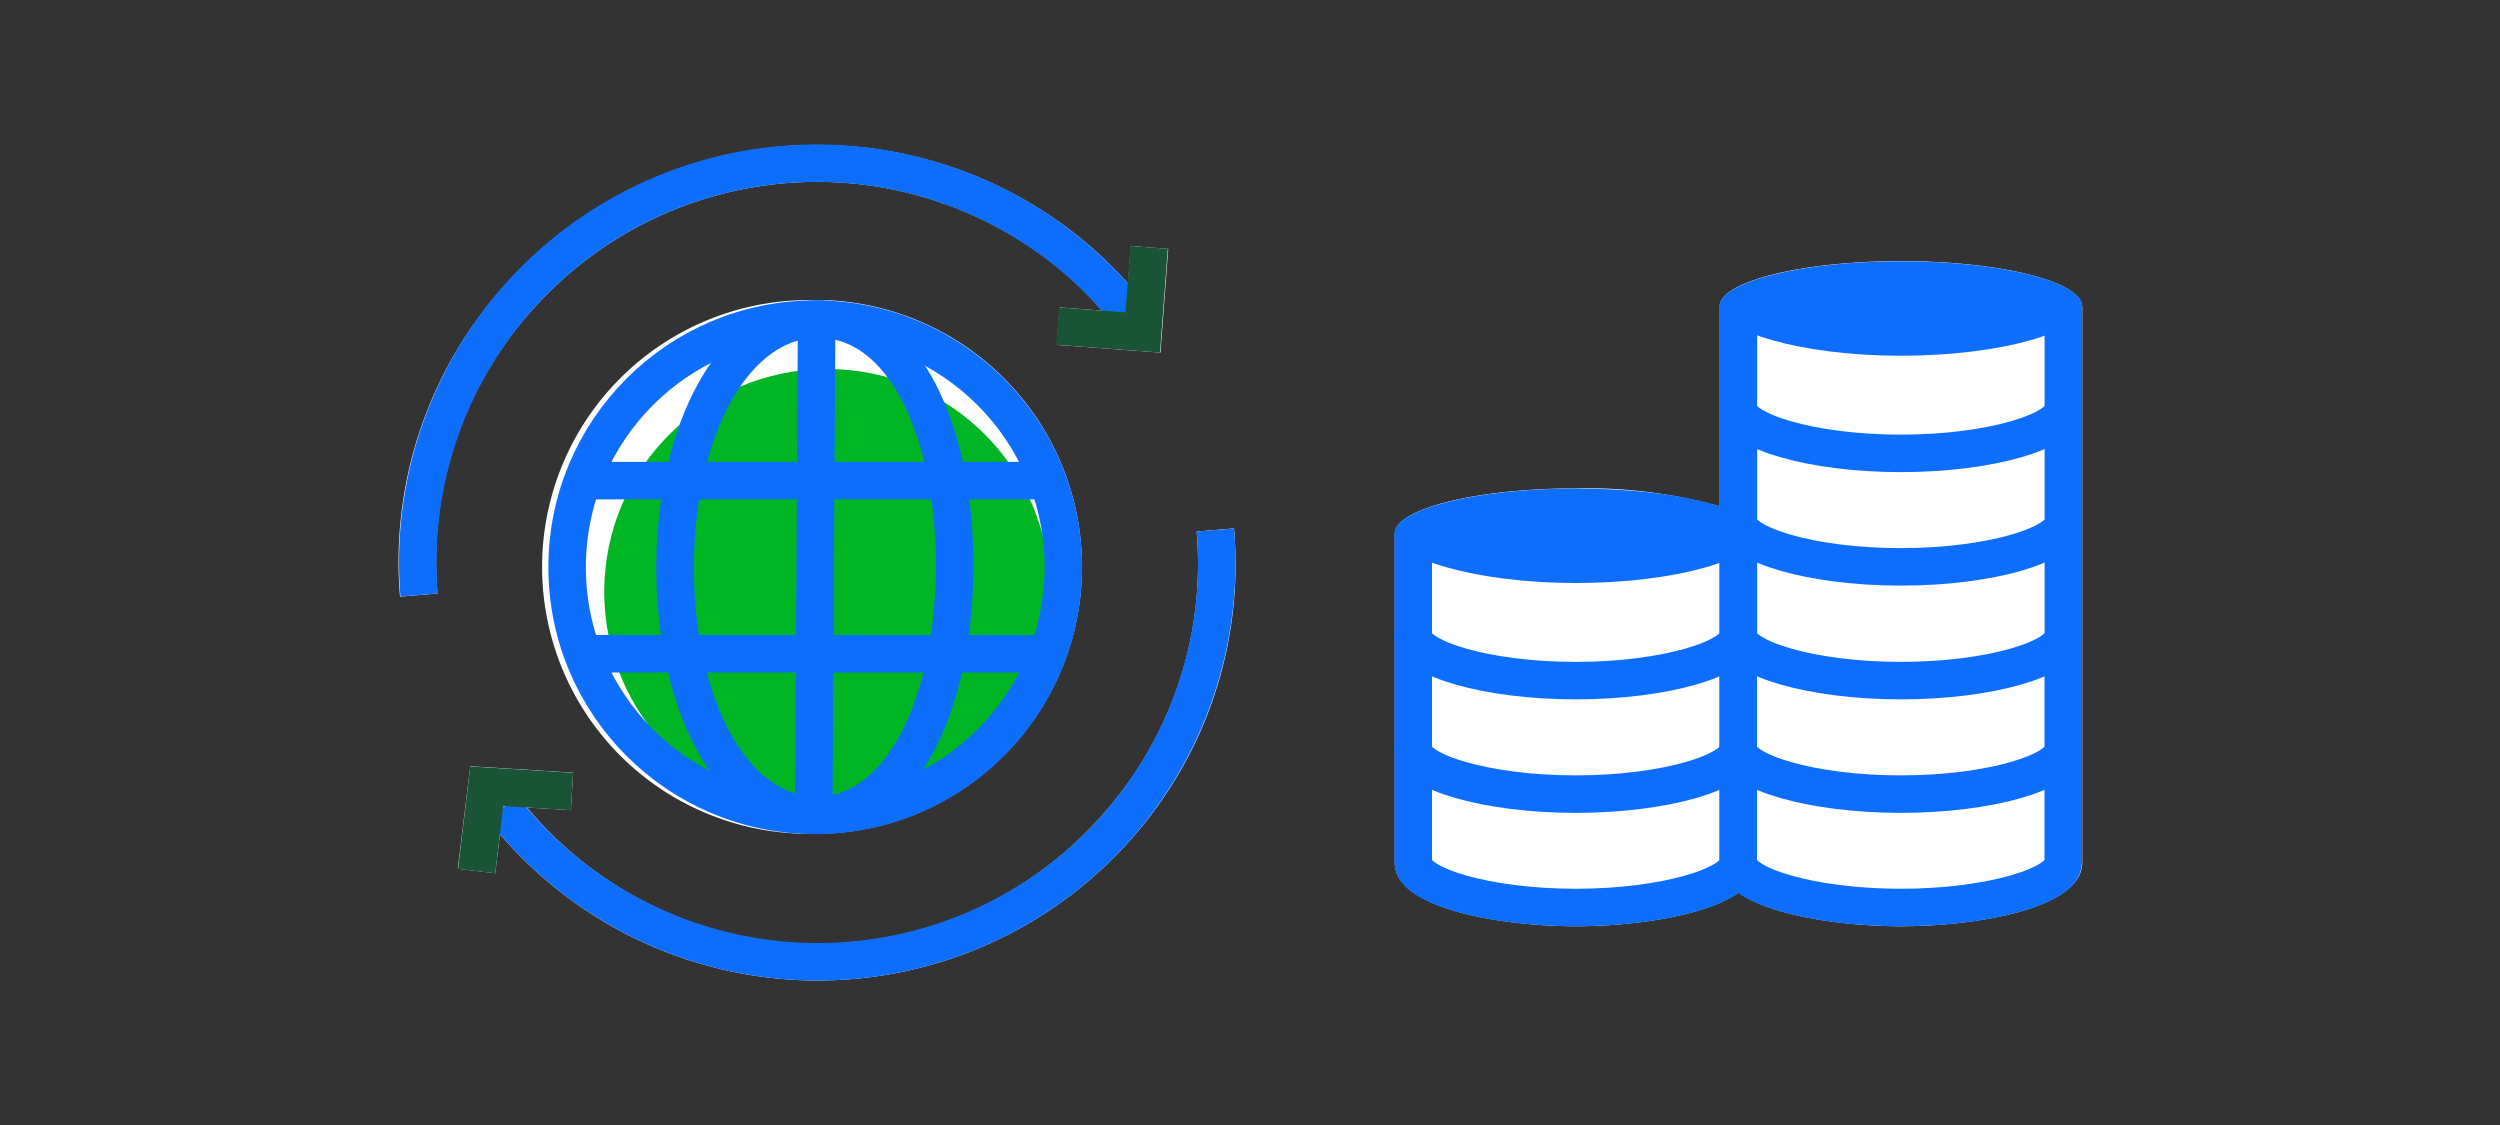
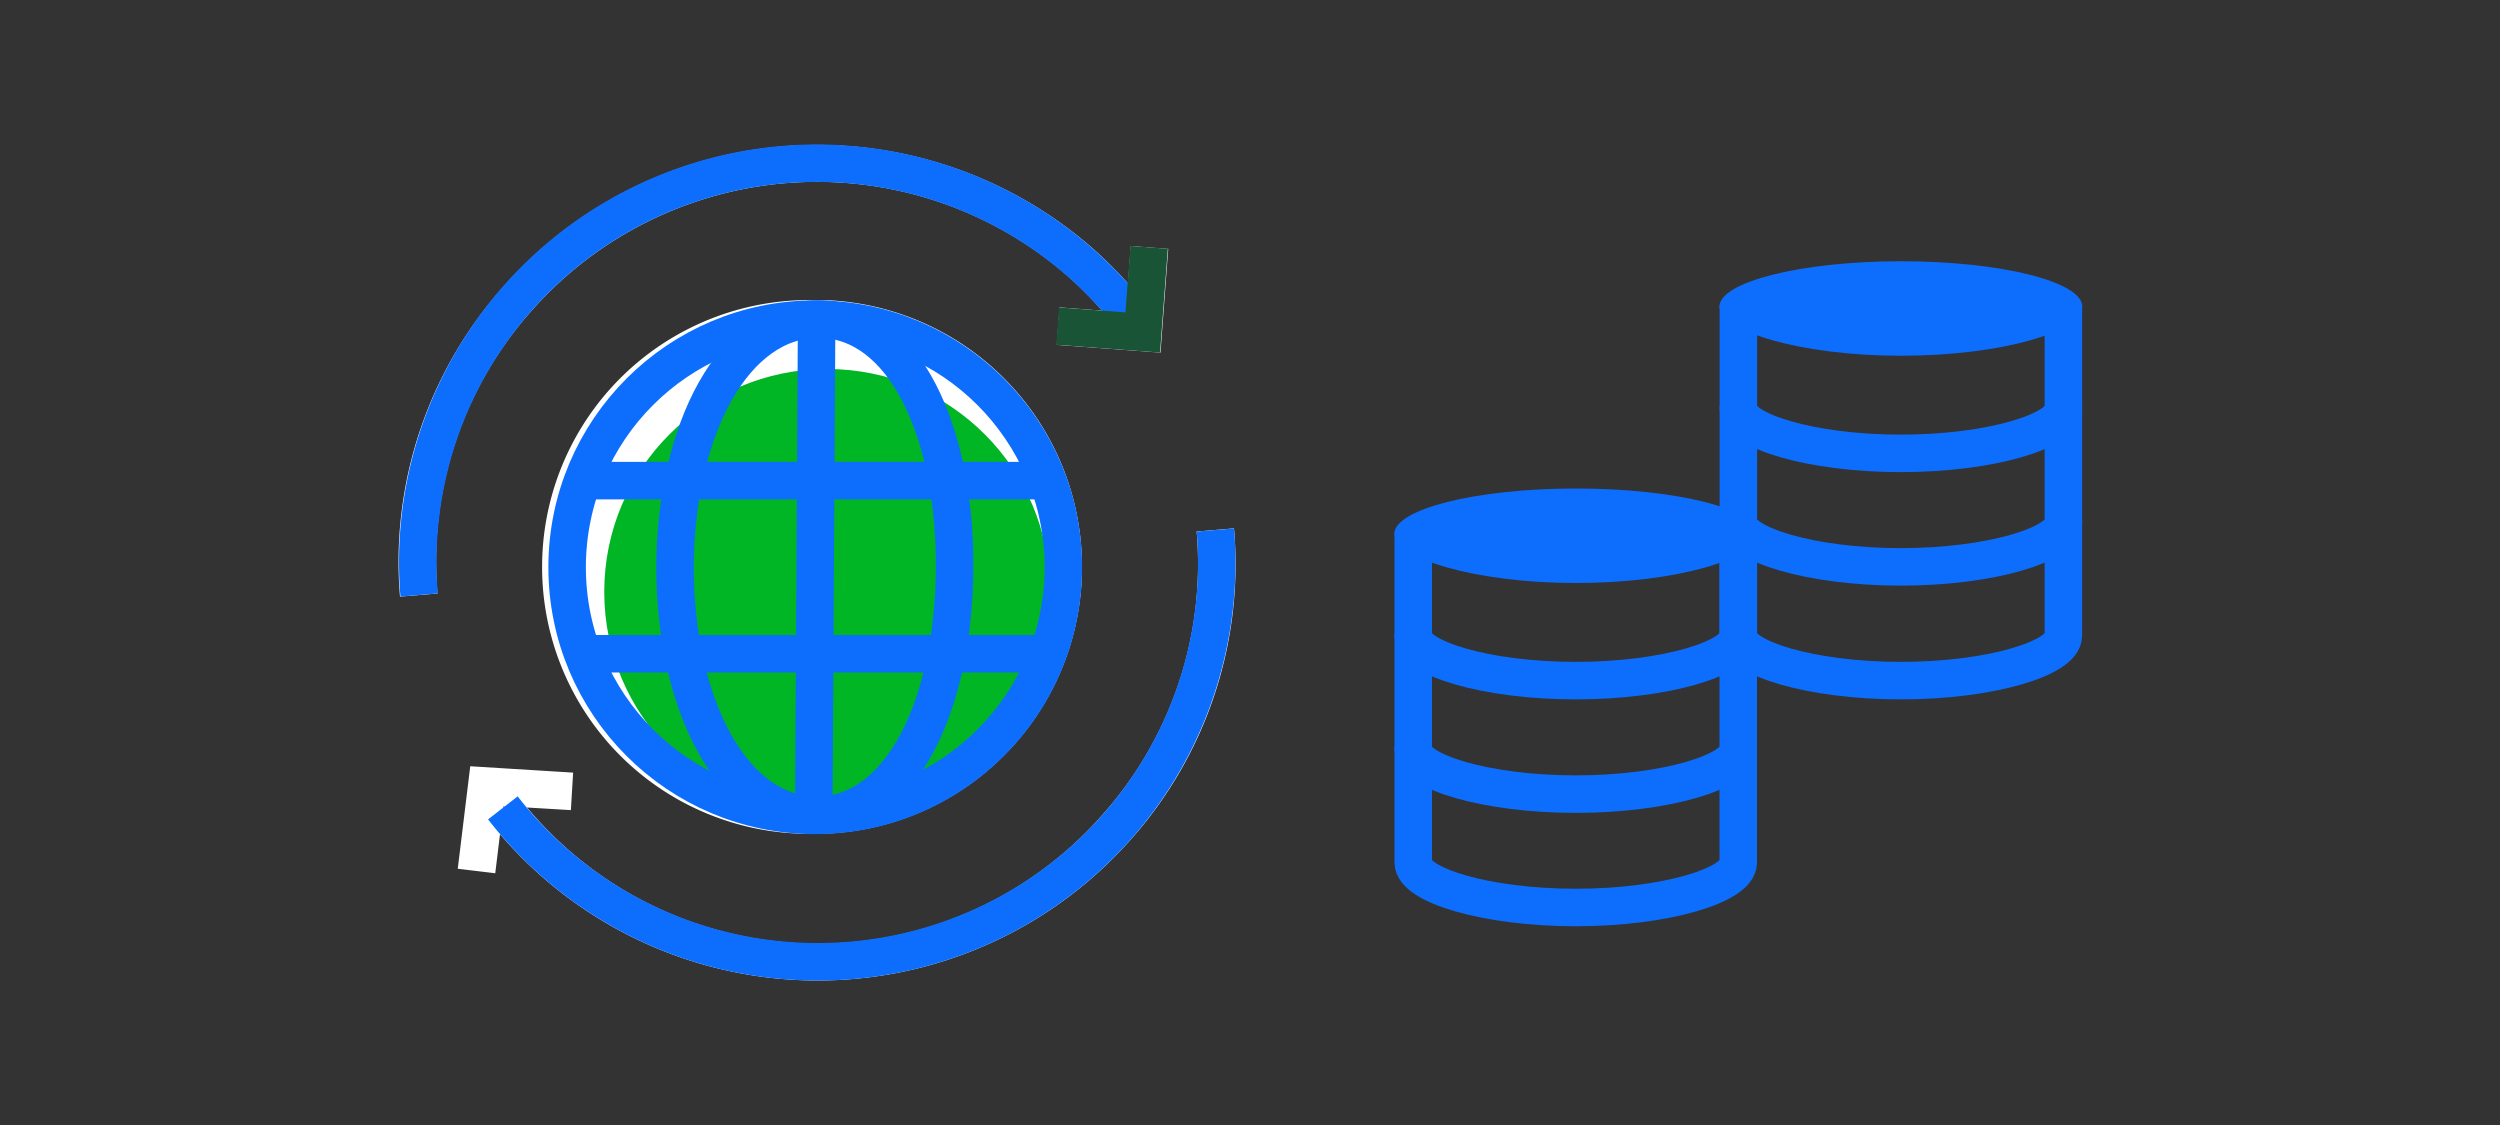
<svg xmlns="http://www.w3.org/2000/svg" viewBox="0 0 200 90">
  <rect x="0" y="0" width="200" height="90" fill="#333333" stroke="none" />
  <title>foreignCurrencyServices</title>
  <g id="FLT_ART_WORKS" data-name="FLT ART WORKS">
-     <path d="M166.58,24.52V69c0,3.74-8.68,5.1-14.5,5.1-4.35,0-10.27-.76-13-2.69-2.74,1.93-8.66,2.69-13,2.69-5.83,0-14.5-1.36-14.5-5.1V42.6h0c.21-1.92,6.54-3.53,14.49-3.53a39.57,39.57,0,0,1,11.51,1.44V24.42h0c.22-1.92,6.54-3.53,14.49-3.53s14.27,1.61,14.49,3.53h0v.1Z" style="fill:#fff" />
    <path d="M86.56,45.37a21.36,21.36,0,0,1-21,21.33l-.26,0h-.12a21.35,21.35,0,1,1,0-42.69h.34c.17,0,.34,0,.52,0A21.35,21.35,0,0,1,86.56,45.37Z" style="fill:#fff" />
    <path d="M95.73,42.52a30.11,30.11,0,0,1-7.66,22.81,30.3,30.3,0,0,1-45.91-.73l3.51.21.18-3-8.23-.51-1,8.2,3,.36L40,66.73a33.44,33.44,0,0,0,50.31.6,33.08,33.08,0,0,0,8.41-25.06Zm-55.47,22h.14l-.15.11Z" style="fill:#fff" />
    <path d="M42.69,24.67a30.46,30.46,0,0,1,43-2.35,31.18,31.18,0,0,1,2.48,2.53l-3.41-.26-.22,3,8.3.62.62-8.3-3-.23-.22,3a34.48,34.48,0,0,0-2.56-2.57,33.45,33.45,0,0,0-47.19,2.59A33.06,33.06,0,0,0,32,47.73l3-.25A30.11,30.11,0,0,1,42.69,24.67Z" style="fill:#fff" />
    <circle cx="66.17" cy="47.35" r="17.83" style="fill:#00b624" />
    <path d="M140.56,42.7c0,2-6.42,3.94-14.5,3.94s-14.51-2-14.51-3.94,6.42-3.62,14.51-3.62S140.56,40.73,140.56,42.7Z" style="fill:#0d6efd" />
    <path d="M139.06,42.6v8.25c0,1.8-5.8,3.6-13,3.6s-13-1.8-13-3.6V42.6" style="fill:none;stroke:#0d6efd;stroke-miterlimit:10;stroke-width:3px" />
    <path d="M139.06,50.68v9.25c0,1.8-5.8,3.6-13,3.6s-13-1.8-13-3.6V50.68" style="fill:none;stroke:#0d6efd;stroke-miterlimit:10;stroke-width:3px" />
    <path d="M139.06,59.78V69c0,1.8-5.8,3.6-13,3.6s-13-1.8-13-3.6V59.78" style="fill:none;stroke:#0d6efd;stroke-miterlimit:10;stroke-width:3px" />
-     <path d="M165.06,50.68v9.25c0,1.8-5.8,3.6-13,3.6s-13-1.8-13-3.6V50.68" style="fill:none;stroke:#0d6efd;stroke-miterlimit:10;stroke-width:3px" />
-     <path d="M165.06,59.78V69c0,1.8-5.8,3.6-13,3.6s-13-1.8-13-3.6V59.78" style="fill:none;stroke:#0d6efd;stroke-miterlimit:10;stroke-width:3px" />
    <path d="M166.58,24.52c0,2-6.43,3.94-14.51,3.94s-14.51-2-14.51-3.94S144,20.9,152.07,20.9,166.58,22.55,166.58,24.52Z" style="fill:#0d6efd" />
    <path d="M165.07,24.42v8.25c0,1.8-5.8,3.6-13,3.6s-13-1.8-13-3.6V24.42" style="fill:none;stroke:#0d6efd;stroke-miterlimit:10;stroke-width:3px" />
    <path d="M165.07,32.5v9.25c0,1.8-5.8,3.6-13,3.6s-13-1.8-13-3.6V32.5" style="fill:none;stroke:#0d6efd;stroke-miterlimit:10;stroke-width:3px" />
    <path d="M165.07,41.6v9.25c0,1.8-5.8,3.6-13,3.6s-13-1.8-13-3.6V41.6" style="fill:none;stroke:#0d6efd;stroke-miterlimit:10;stroke-width:3px" />
    <path d="M54,45.31c.07-11,4.71-19.82,11.52-19.78s10.91,9,10.85,19.91S72.11,65.25,65.31,65.22,54,56.27,54,45.31Z" style="fill:none;stroke:#0d6efd;stroke-linecap:square;stroke-miterlimit:10;stroke-width:3px" />
    <line x1="65.33" y1="25.73" x2="65.1" y2="65.02" style="fill:none;stroke:#0d6efd;stroke-linecap:square;stroke-miterlimit:10;stroke-width:3px" />
    <line x1="47.73" y1="38.45" x2="82.92" y2="38.45" style="fill:none;stroke:#0d6efd;stroke-linecap:square;stroke-miterlimit:10;stroke-width:3px" />
    <line x1="47.73" y1="52.3" x2="82.92" y2="52.3" style="fill:none;stroke:#0d6efd;stroke-linecap:square;stroke-miterlimit:10;stroke-width:3px" />
    <circle cx="65.22" cy="45.38" r="19.85" style="fill:none;stroke:#0d6efd;stroke-miterlimit:10;stroke-width:3px" />
    <path d="M97.23,42.4a31.92,31.92,0,0,1-57,22.23" style="fill:none;stroke:#0d6efd;stroke-miterlimit:10;stroke-width:3px" />
    <path d="M33.53,47.6a31.92,31.92,0,0,1,57-22.23" style="fill:none;stroke:#0d6efd;stroke-miterlimit:10;stroke-width:3px" />
    <polyline points="91.93 19.79 91.42 26.6 84.61 26.09" style="fill:none;stroke:#1a5436;stroke-miterlimit:10;stroke-width:3px" />
-     <polyline points="38.13 69.69 38.94 62.9 45.76 63.32" style="fill:none;stroke:#1a5436;stroke-miterlimit:10;stroke-width:3px" />
  </g>
</svg>